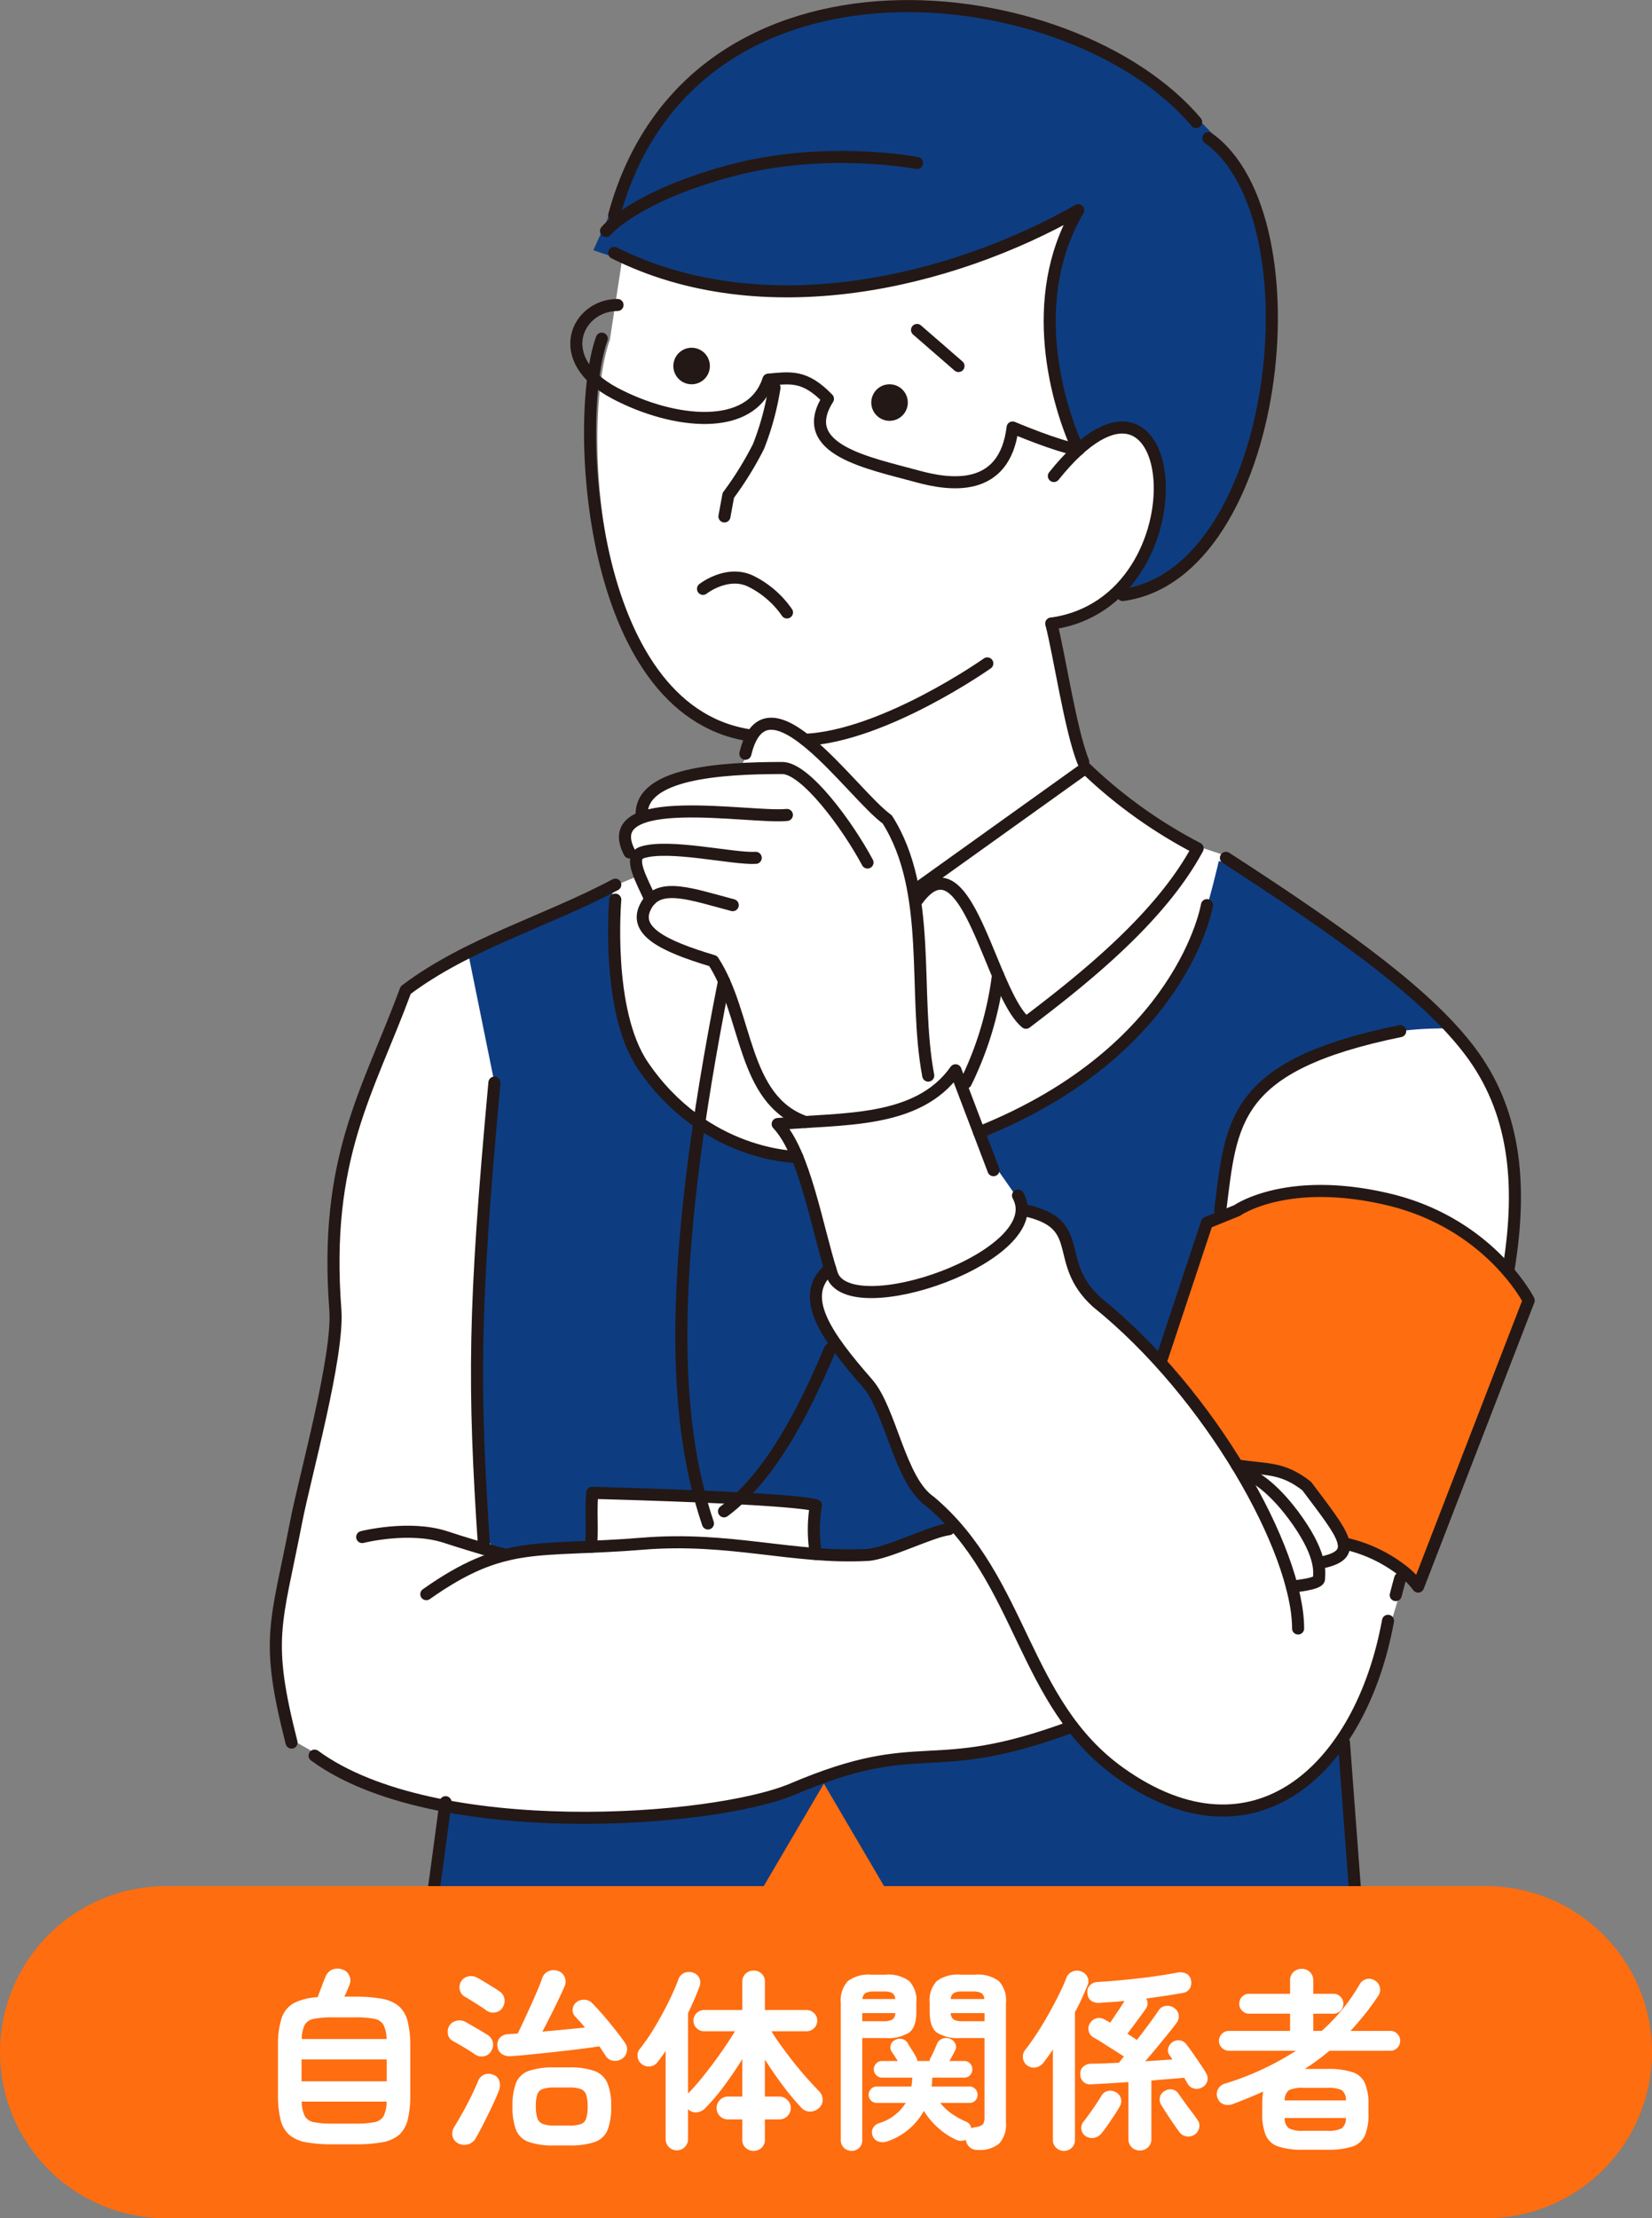
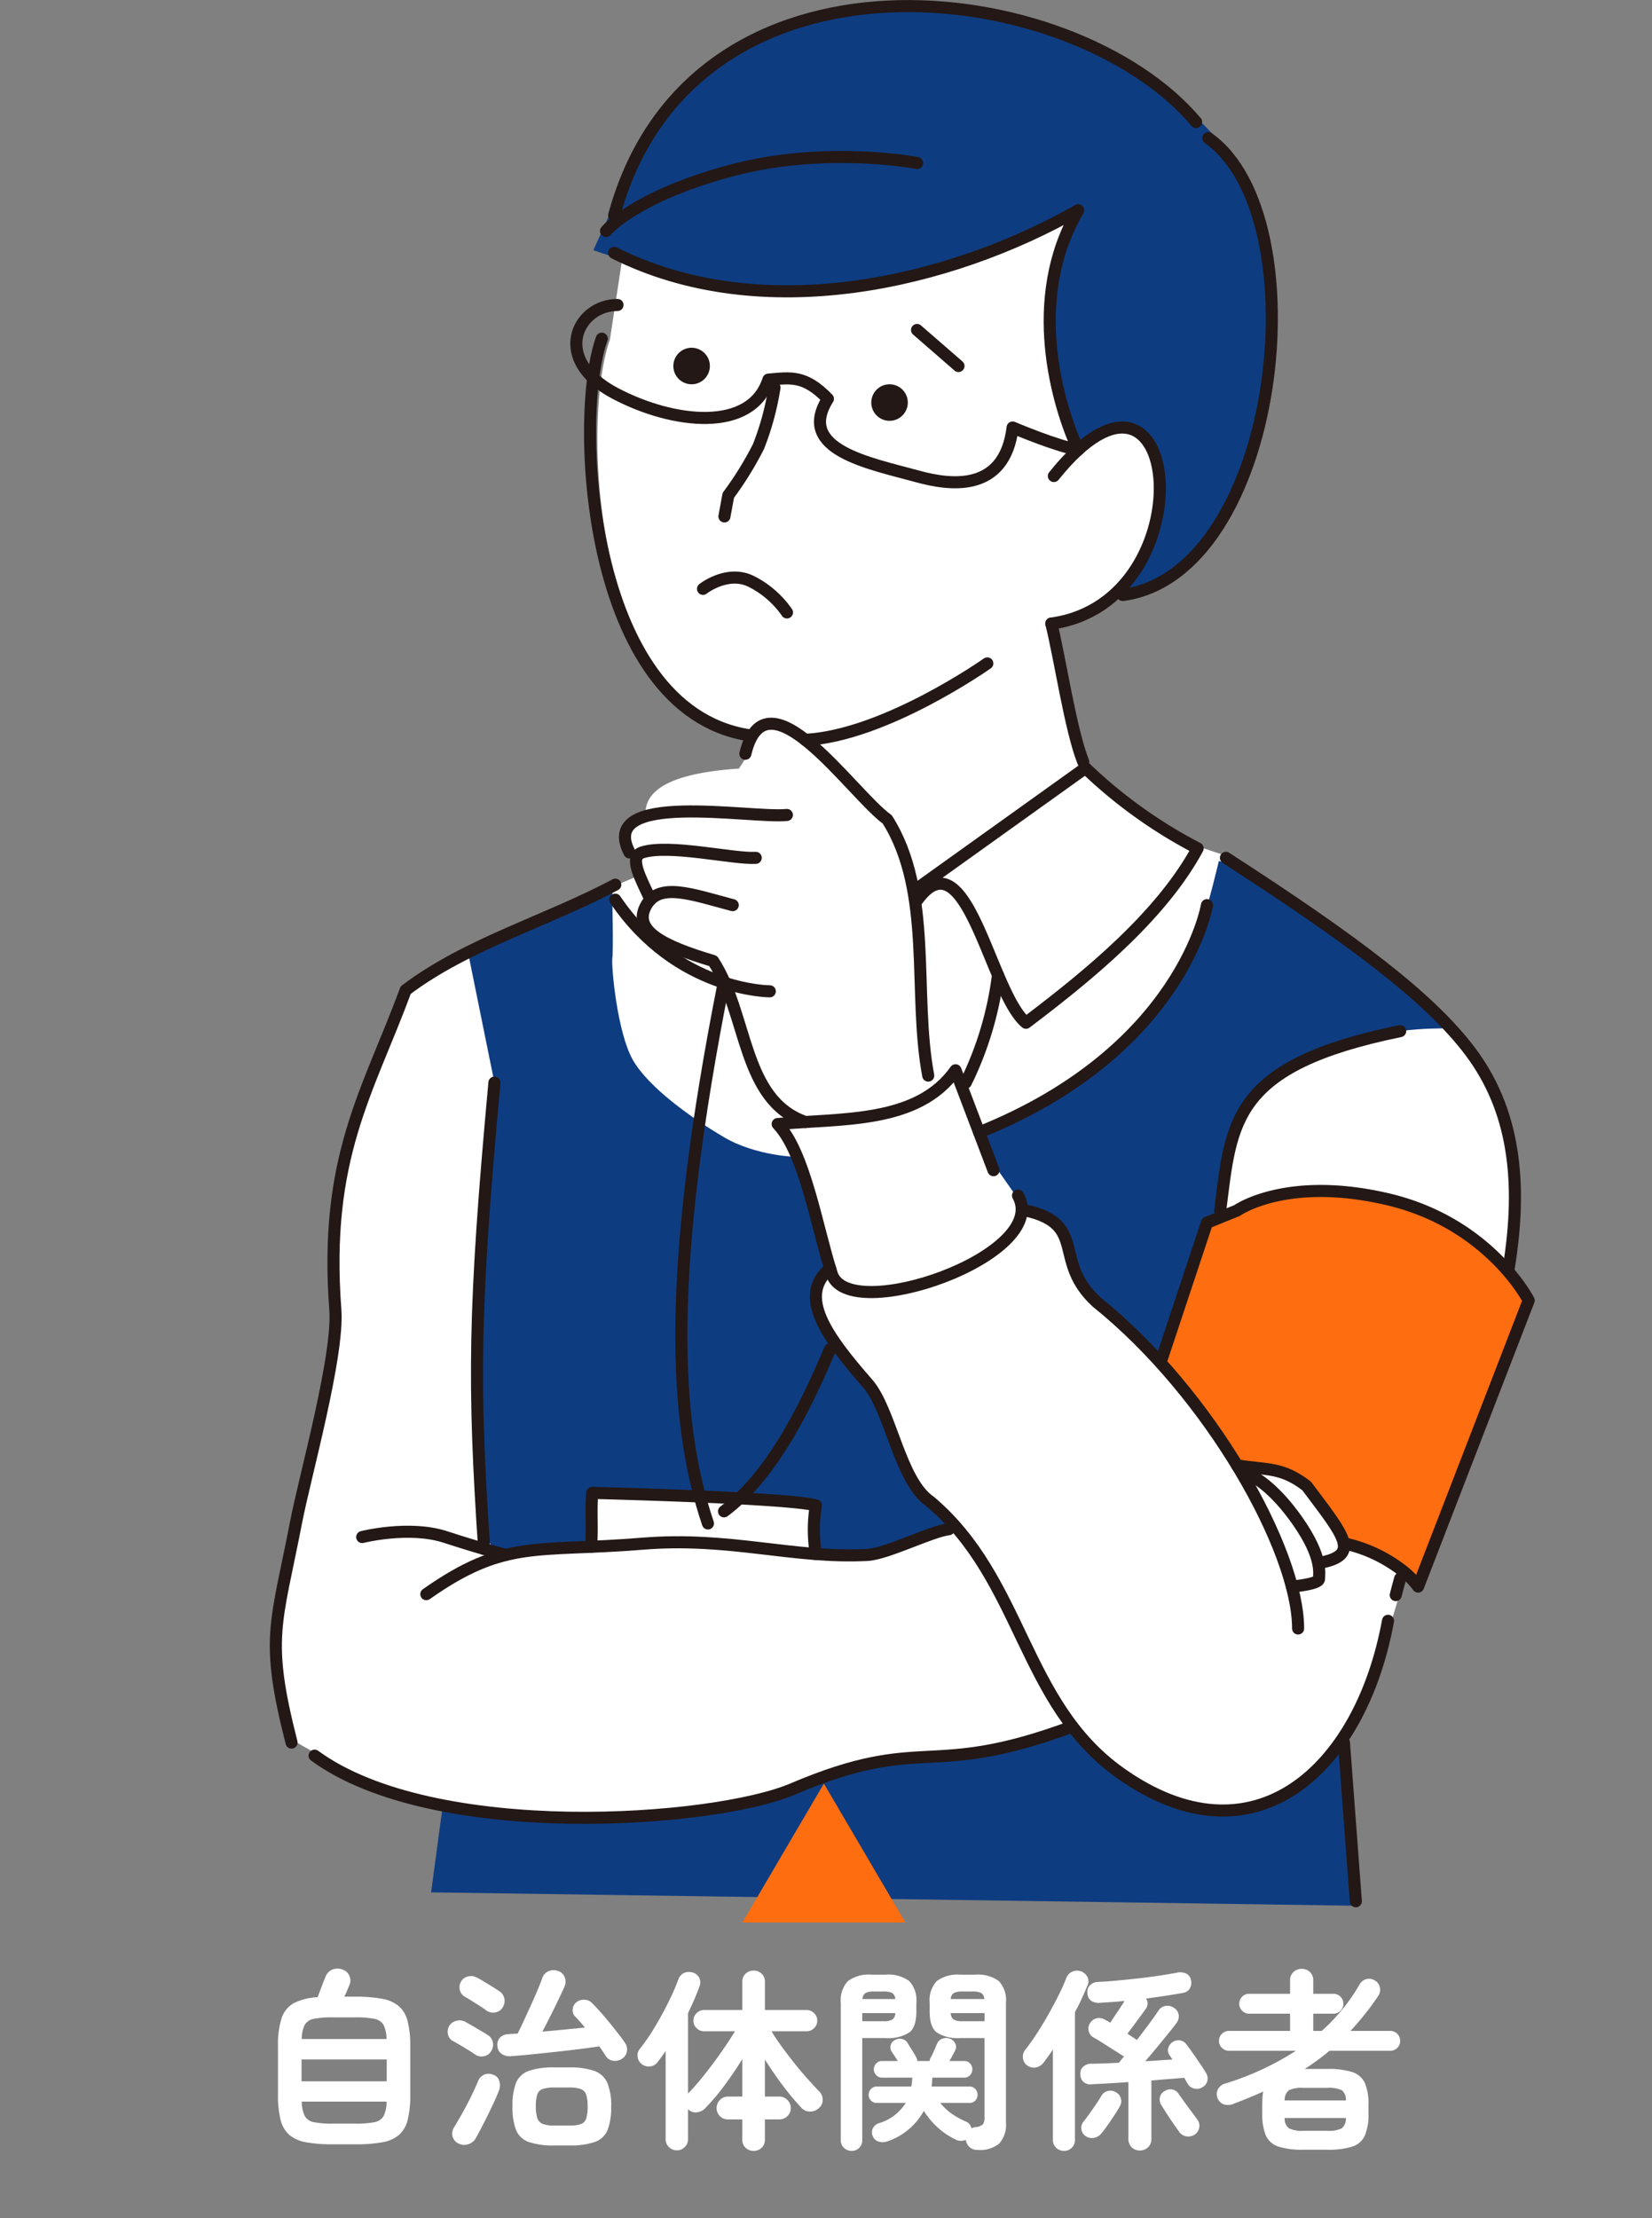
<svg xmlns="http://www.w3.org/2000/svg" width="273.699" height="367.342" viewBox="0 0 273.699 367.342">
  <rect x="0" y="0" width="273.699" height="367.342" fill="#808080" stroke="none" />
  <defs>
    <clipPath id="clip-path">
      <rect id="長方形_297" data-name="長方形 297" width="209.03" height="315.316" fill="none" />
    </clipPath>
  </defs>
  <g id="自治体関係者" transform="translate(-1004.301 -3096.208)">
    <g id="グループ_108" data-name="グループ 108" transform="translate(1040.924 3100.75)">
      <g id="グループ_113" data-name="グループ 113" transform="translate(8.347 -4.267)">
        <g id="グループ_110" data-name="グループ 110">
          <g id="グループ_109" data-name="グループ 109" clip-path="url(#clip-path)">
            <path id="パス_569" data-name="パス 569" d="M131.281,103.645c1.4,5.544,3.173,17.593,5.289,22.906l.368,1.011a80.009,80.009,0,0,0,18.586,13.312l4.688,1.567c21.162,13.671,33.754,23.135,40.47,32.058,10.138,13.47,9.059,31.356,1.674,54.963-3.376,10.793-9.792,18.312-14.01,35.066l-1.282,4.26a54.954,54.954,0,0,1-5.329,15.835l-1.971,4.331,1.969,26.278L29.014,313.018l1.908-14.191-5.47-.591c-6.268-1.622-11.888-3.941-16.228-7.122l-3.817-2.162c-4.423-17.337-2.556-19.432.763-36.574,1.445-7.464,7.067-27.455,6.488-35.111-1.908-25.234,5.41-36.021,11.66-52.927,10.266-7.743,23.37-11.4,34.721-17.458l3.966-1.651-1.616-3.687c-1.223-2.357-.858-3.932.506-4.966l1.517-1.244c-.151-5.2,7.284-6.985,15.472-7.543L80.6,125.2a12.266,12.266,0,0,1,.773-2.307l-.305-.781c-26.84-4.335-28.2-52.6-23.559-65.314L60.62,36.383C73.5-10.946,134.789-3.68,155.276,20.587l2.022,2.665c18.5,13.121,11.872,72.16-14.178,75.661Z" transform="translate(-1.437 -0.789)" fill="#fff" />
            <path id="パス_570" data-name="パス 570" d="M328.033,497.018l8.853,1.722,5.813,5.883,3.041,5.3-.632,1.92-3.459,1.331v3.906h-4.539s-2.939-9.591-4.085-12.456-4.993-7.6-4.993-7.6" transform="translate(-168.049 -254.618)" fill="#fff" />
            <path id="パス_571" data-name="パス 571" d="M271.592,376.189c2.444-4.6,5.618-11.364,6.818-17.635l3.352-20.471c5.288-11.647,8.044-11.444,17.238-15.358,7.6-3.237,15.512-3.237,19.046-3.237-6.716-8.923-16.587-13.822-37.749-27.493l-.687-.23s-1.571,6.749-2.716,9.93-5.6,14.5-12.977,20.993-17.939,11.705-19.339,12.468S239.4,337.8,239.4,337.8l6.423,9.192.312,1.89s6.716,2.168,7.5,4.283c1.084,2.936,1.593,7.844,5.742,11.665,3.626,3.34,7.082,6.378,9.643,9.037Z" transform="translate(-122.645 -149.469)" fill="#0e3c81" />
            <path id="パス_572" data-name="パス 572" d="M71.562,411.516l12.584-.838,15.074-1.145,11.069.148,12.4,1.624,8.778.519,2.588-.371,10.683-3.7,3.4-.2-4.647-4.883-3.245-2.472L134.643,385.7l-6.277-8.171-3.917-7.885,2.351-5.494-5.442-18.448s-6.773-.122-12.13-3.273-12.457-8.218-15.07-12.735-3.618-15.464-3.434-16.925,0-9.314,0-9.314v-2.11c-11.351,6.056-13.612,2.883-23.879,10.626l4.344,21.414L68.334,385.7l.972,22.058Z" transform="translate(-34.244 -154.378)" fill="#0e3c81" />
            <path id="パス_573" data-name="パス 573" d="M58.856,598.9c.382.382,18.716,2.54,25.9,1.906s18.016-1.822,18.016-1.822l8.889-2.047,10.556-4.4,7.379-1.272,8.4-.891,9.924-.763,8.651-2.672,3.937-1.251c.007.87,5.987,6.977,8.4,8.249s9.542,5.084,13.613,5.659,10.814-1.46,10.814-1.46l3.288-1.829,4.763-3.865,2.763-3.466,1.327-1.638,1.481,28.02L54.24,613.15l1.908-14.191Z" transform="translate(-27.787 -300.046)" fill="#0e3c81" />
            <path id="パス_574" data-name="パス 574" d="M109.357,507.52v8.715L121,515.153l11.069.148,9.351,1.31,4.809.61v-8.747Z" transform="translate(-56.023 -259.998)" fill="#fff" />
            <path id="パス_575" data-name="パス 575" d="M188.638,36.557S172.145,45.251,153.061,48.3s-43.7-5.98-43.7-5.98l5.281-11.664S123.8,10.94,138.333,6.053s34.782-4.52,42.82-1.779,20.853,8,24.339,12.656,4.371,4.036,4.371,4.036,11.48,10.161,11.514,24.858S220.182,79.563,212,88.934,197.07,99.087,197.07,99.087s4.945-6.507,6.136-13.95-2.551-13.446-4.343-13.446h-5.726l-3.753,3.649a97.185,97.185,0,0,1-4.531-16.819c-1.068-7.546,3.785-21.965,3.785-21.965" transform="translate(-56.023 -1.167)" fill="#0e3c81" />
            <path id="パス_576" data-name="パス 576" d="M347.183,407.856s-7.478-3.528-14.267-3.63-13.838.553-17.941,3.038-4.989,2.02-4.989,2.02l-5.4,16.268-2.041,7.2,6.817,8.373,4.486,6.538,2.624,2.017,8.615,1.673,4.555,5.724L332.2,461.1l1.464,1.531,5.576,1.895,2.918,2.207,2.807,2.808,11.507-29.76,6.814-17.622-9.23-10.233Z" transform="translate(-154.991 -207.077)" fill="#fe6d10" />
          </g>
        </g>
        <path id="パス_577" data-name="パス 577" d="M134.444,180.079c-26.84-4.334-28.9-52.941-24.261-65.654" transform="translate(-55.451 -58.619)" fill="none" stroke="#231815" stroke-linecap="round" stroke-linejoin="round" stroke-width="2" />
        <path id="パス_578" data-name="パス 578" d="M265.352,152.634c21.294-26.534,25.572,20.873-.424,24.436" transform="translate(-135.72 -74.079)" fill="none" stroke="#231815" stroke-linecap="round" stroke-linejoin="round" stroke-width="2" />
        <path id="パス_579" data-name="パス 579" d="M160.52,201.328a15.8,15.8,0,0,0-6-5.175c-3.914-1.873-7.905,1.268-7.905,1.268" transform="translate(-75.109 -100.182)" fill="none" stroke="#231815" stroke-linecap="round" stroke-linejoin="round" stroke-width="2" />
        <path id="パス_580" data-name="パス 580" d="M209.747,133.632A3.024,3.024,0,1,1,207.495,130a3.024,3.024,0,0,1,2.253,3.634" transform="translate(-104.395 -66.555)" fill="#231815" />
        <path id="パス_581" data-name="パス 581" d="M142.505,121.231a3.024,3.024,0,1,1-2.253-3.634,3.024,3.024,0,0,1,2.253,3.634" transform="translate(-69.947 -60.202)" fill="#231815" />
        <path id="パス_582" data-name="パス 582" d="M153.887,152.374l.643-3.494a55.709,55.709,0,0,0,5-8.083,45.85,45.85,0,0,0,2.649-9.76" transform="translate(-78.835 -67.129)" fill="none" stroke="#231815" stroke-linecap="round" stroke-linejoin="round" stroke-width="2" />
-         <path id="パス_583" data-name="パス 583" d="M163.185,275.864c-3.389-6.326-10.306-15.65-14.123-15.65-10.511,0-23.491.918-23.292,7.774" transform="translate(-64.43 -133.306)" fill="none" stroke="#231815" stroke-linecap="round" stroke-linejoin="round" stroke-width="2" />
        <path id="パス_584" data-name="パス 584" d="M146.922,275.544c-5.95.628-31.476-4.191-26.079,6.21" transform="translate(-61.525 -140.862)" fill="none" stroke="#231815" stroke-linecap="round" stroke-linejoin="round" stroke-width="2" />
        <path id="パス_585" data-name="パス 585" d="M143.681,289.314c-3.684.228-14.389-2.34-18.824-.893-2.347.765-.06,4.559,1.384,7.816" transform="translate(-63.445 -147.528)" fill="none" stroke="#231815" stroke-linecap="round" stroke-linejoin="round" stroke-width="2" />
        <path id="パス_586" data-name="パス 586" d="M141.044,304.5c-6.771-1.777-12.119-3.835-14.313,0-2.386,4.17,2.6,6.718,11.069,9.247,5.8,8.907,4.747,22.985,15.268,26.666" transform="translate(-64.617 -154.881)" fill="none" stroke="#231815" stroke-linecap="round" stroke-linejoin="round" stroke-width="2" />
        <path id="パス_587" data-name="パス 587" d="M191.3,303.447c-2.584-13.717.826-30.411-6.79-42.422-5.871-4.239-20.049-25.28-23.507-10.876" transform="translate(-82.483 -125.601)" fill="none" stroke="#231815" stroke-linecap="round" stroke-linejoin="round" stroke-width="2" />
        <path id="パス_588" data-name="パス 588" d="M187.308,430.128c-5.487,4.576-.519,11.344,6.2,19.029,3.881,4.439,5.316,16.142,10.389,19.586,15.376,12.993,15.228,33.371,31.449,44.923,22.2,15.809,39.9-.562,44.4-25.183" transform="translate(-94.752 -220.351)" fill="none" stroke="#231815" stroke-linecap="round" stroke-linejoin="round" stroke-width="2" />
        <path id="パス_589" data-name="パス 589" d="M382.669,535.407q-.377,1.333-.734,2.75" transform="translate(-195.662 -274.285)" fill="none" stroke="#231815" stroke-linecap="round" stroke-linejoin="round" stroke-width="2" />
        <path id="パス_590" data-name="パス 590" d="M324.249,290.719c21.162,13.671,33.754,23.135,40.47,32.058,7.215,9.585,8.749,21.406,6.373,35.934" transform="translate(-166.11 -148.933)" fill="none" stroke="#231815" stroke-linecap="round" stroke-linejoin="round" stroke-width="2" />
        <path id="パス_591" data-name="パス 591" d="M256.323,410.467c10.3,2.353,4.271,8.362,11.722,15.17,18.893,15.178,33.363,41.188,33.363,54.048" transform="translate(-131.312 -210.279)" fill="none" stroke="#231815" stroke-linecap="round" stroke-linejoin="round" stroke-width="2" />
        <path id="パス_592" data-name="パス 592" d="M52.618,529.446c13.034-9.191,18.224-6.917,35.783-8.355,14.569-1.193,24.933,2.508,37.309,1.855,3.22-.17,10.6-3.932,13.463-4.251" transform="translate(-26.956 -265.724)" fill="none" stroke="#231815" stroke-linecap="round" stroke-linejoin="round" stroke-width="2" />
        <path id="パス_593" data-name="パス 593" d="M14.662,590.506c19.79,14.5,66.178,11.071,79.2,5.535,21.914-9.318,22.318-1.443,46.324-10.349" transform="translate(-7.511 -300.045)" fill="none" stroke="#231815" stroke-linecap="round" stroke-linejoin="round" stroke-width="2" />
        <path id="パス_594" data-name="パス 594" d="M328.033,497.018c5.036.786,7.44.244,11.531,3.413,6.212,8.293,9.107,11.437,2.086,12.741" transform="translate(-168.048 -254.618)" fill="none" stroke="#231815" stroke-linecap="round" stroke-linejoin="round" stroke-width="2" />
        <path id="パス_595" data-name="パス 595" d="M322.31,379.261c1.849-14.72,1.923-24,29.815-29.708" transform="translate(-165.117 -179.073)" fill="none" stroke="#231815" stroke-linecap="round" stroke-linejoin="round" stroke-width="2" />
        <path id="パス_596" data-name="パス 596" d="M219.5,282.015c8.118-10.98,12.058,15.5,17.959,20.383,10.187-7.7,22.391-17.623,28.439-28.873a80.039,80.039,0,0,1-18.586-13.311l-27.813,19.9" transform="translate(-112.447 -133.305)" fill="none" stroke="#231815" stroke-linecap="round" stroke-linejoin="round" stroke-width="2" />
        <path id="パス_597" data-name="パス 597" d="M264.928,211.174c1.405,5.544,3.173,17.593,5.289,22.906" transform="translate(-135.72 -108.183)" fill="none" stroke="#231815" stroke-linecap="round" stroke-linejoin="round" stroke-width="2" />
        <path id="パス_598" data-name="パス 598" d="M146.32,332.618c-9.435,47.556-8.481,72.577-2.662,89.791" transform="translate(-71.337 -170.397)" fill="none" stroke="#231815" stroke-linecap="round" stroke-linejoin="round" stroke-width="2" />
        <path id="パス_599" data-name="パス 599" d="M171.319,457.558c-2.94,6.865-8.787,20.359-17.573,26.85" transform="translate(-78.763 -234.403)" fill="none" stroke="#231815" stroke-linecap="round" stroke-linejoin="round" stroke-width="2" />
        <path id="パス_600" data-name="パス 600" d="M241.216,330.526a56.224,56.224,0,0,1-5.336,17.81" transform="translate(-120.839 -169.326)" fill="none" stroke="#231815" stroke-linecap="round" stroke-linejoin="round" stroke-width="2" />
        <path id="パス_601" data-name="パス 601" d="M108.588,515.273c.248-3.588-.064-5.339.184-8.927,0,0,32.253.78,37.061,2.061a24.057,24.057,0,0,0,0,8.065" transform="translate(-55.628 -259.397)" fill="none" stroke="#231815" stroke-linecap="round" stroke-linejoin="round" stroke-width="2" />
        <path id="パス_602" data-name="パス 602" d="M57.736,299.831c-11.351,6.056-24.455,9.714-34.721,17.457-6.25,16.906-13.569,27.693-11.66,52.927.579,7.655-5.043,27.647-6.488,35.111C1.547,422.468-.32,424.563,4.1,441.9" transform="translate(-0.768 -153.601)" fill="none" stroke="#231815" stroke-linecap="round" stroke-linejoin="round" stroke-width="2" />
        <path id="パス_603" data-name="パス 603" d="M72.722,367.043c-3.458,37.6-3.523,49.906-1.7,77.227" transform="translate(-35.776 -188.033)" fill="none" stroke="#231815" stroke-linecap="round" stroke-linejoin="round" stroke-width="2" />
        <path id="パス_604" data-name="パス 604" d="M110.4,103c-6.69,0-11.073,9.02-.375,14.649,9.632,5.068,22.556,6.511,25.375-2.29,3.65-.3,5.98-.827,9.86,3.181-5.343,8.425,6.85,10.656,14.849,12.85,5.191,1.424,14.414,2.863,15.75-8.1,0,0,7.45,3.16,10.86,3.677" transform="translate(-53.062 -52.769)" fill="none" stroke="#231815" stroke-linecap="round" stroke-linejoin="round" stroke-width="2" />
        <path id="パス_605" data-name="パス 605" d="M116.423,77.886c24.536,12.3,55.593,5.044,76.881-7.061-8.65,14.695-3.411,32.252,0,39.659" transform="translate(-59.643 -36.283)" fill="none" stroke="#231815" stroke-linecap="round" stroke-linejoin="round" stroke-width="2" />
        <path id="パス_606" data-name="パス 606" d="M303.381,46.338C321.884,59.459,315.253,118.5,289.2,122" transform="translate(-148.156 -23.739)" fill="none" stroke="#231815" stroke-linecap="round" stroke-linejoin="round" stroke-width="2" />
        <path id="パス_607" data-name="パス 607" d="M212.845,20.7C192.358-3.565,129.3-11.171,116.423,36.158" transform="translate(-59.643 -0.768)" fill="none" stroke="#231815" stroke-linecap="round" stroke-linejoin="round" stroke-width="2" />
        <path id="パス_608" data-name="パス 608" d="M207.729,379.4l-6.289-16.546c-6.288,8.9-18.868,7.911-29.467,8.9,4.517,4.786,6.436,16.91,8.967,24.823,2.756,8.618,36.368-3.064,30.852-12.977" transform="translate(-88.1 -185.888)" fill="none" stroke="#231815" stroke-linecap="round" stroke-linejoin="round" stroke-width="2" />
        <path id="パス_609" data-name="パス 609" d="M278.154,306.781s-3.988,24.114-37.748,37.63" transform="translate(-123.158 -157.161)" fill="none" stroke="#231815" stroke-linecap="round" stroke-linejoin="round" stroke-width="2" />
        <path id="パス_610" data-name="パス 610" d="M30.836,520.417s7.774-1.975,13.81,0,9.994,2.962,9.994,2.962" transform="translate(-15.797 -266.156)" fill="none" stroke="#231815" stroke-linecap="round" stroke-linejoin="round" stroke-width="2" />
        <path id="パス_611" data-name="パス 611" d="M333.5,500.875s3.336,1.535,7.444,7.444,3.469,8.565,3.469,9.465-4.5,1.271-4.5,1.271" transform="translate(-170.85 -256.594)" fill="none" stroke="#231815" stroke-linecap="round" stroke-linejoin="round" stroke-width="2" />
-         <path id="パス_612" data-name="パス 612" d="M116.61,304.915s-1.6,18.354,4.55,27.437c10.273,15.18,25.6,15.18,25.6,15.18" transform="translate(-59.643 -156.206)" fill="none" stroke="#231815" stroke-linecap="round" stroke-linejoin="round" stroke-width="2" />
-         <line id="線_76" data-name="線 76" y1="14.191" x2="1.908" transform="translate(26.941 298.173)" fill="none" stroke="#231815" stroke-linecap="round" stroke-linejoin="round" stroke-width="2" />
+         <path id="パス_612" data-name="パス 612" d="M116.61,304.915c10.273,15.18,25.6,15.18,25.6,15.18" transform="translate(-59.643 -156.206)" fill="none" stroke="#231815" stroke-linecap="round" stroke-linejoin="round" stroke-width="2" />
        <line id="線_77" data-name="線 77" x2="1.969" y2="26.278" transform="translate(177.691 288.299)" fill="none" stroke="#231815" stroke-linecap="round" stroke-linejoin="round" stroke-width="2" />
        <path id="パス_613" data-name="パス 613" d="M211.511,224.7s-16.985,11.992-30.154,12.652" transform="translate(-92.907 -115.113)" fill="none" stroke="#231815" stroke-linecap="round" stroke-linejoin="round" stroke-width="2" />
        <path id="パス_614" data-name="パス 614" d="M113.662,64.994s4.61-5.621,20.42-9.924,31.107-1.336,31.107-1.336" transform="translate(-58.228 -27.017)" fill="none" stroke="#231815" stroke-linecap="round" stroke-linejoin="round" stroke-width="2" />
        <line id="線_78" data-name="線 78" x2="6.87" y2="5.966" transform="translate(106.961 54.371)" fill="none" stroke="#231815" stroke-linecap="round" stroke-linejoin="round" stroke-width="2" />
        <path id="パス_615" data-name="パス 615" d="M302.544,431.5l7.442-22.413,4.989-2.02s8.189-5.818,25.007-1.857,23.307,16.747,23.307,16.747l-18.321,47.382a13.677,13.677,0,0,0-2.807-2.808,24,24,0,0,0-9.48-4.35" transform="translate(-154.991 -206.877)" fill="none" stroke="#231815" stroke-linecap="round" stroke-linejoin="round" stroke-width="2" />
      </g>
    </g>
    <g id="グループ_114" data-name="グループ 114" transform="translate(-5303.699 1191.263)">
-       <path id="パス_1421" data-name="パス 1421" d="M27.5,0H246.2a27.5,27.5,0,0,1,0,55H27.5a27.5,27.5,0,0,1,0-55Z" transform="translate(6308 2217.287)" fill="#fe6d10" />
      <path id="パス_1422" data-name="パス 1422" d="M-81.824,1.76a24.37,24.37,0,0,1-4.448-.336A5.886,5.886,0,0,1-89.056.208a4.827,4.827,0,0,1-1.456-2.5,16.446,16.446,0,0,1-.432-4.144v-8.032a14.55,14.55,0,0,1,.592-4.64,4.4,4.4,0,0,1,2.016-2.5,9.656,9.656,0,0,1,3.952-.992q.288-.736.672-1.76t.608-1.536a2.139,2.139,0,0,1,1.056-1.232,2.317,2.317,0,0,1,1.728-.08,1.835,1.835,0,0,1,1.184,1.024A1.84,1.84,0,0,1-79.1-24.64q-.16.384-.384.928t-.48,1.024h1.824a23.547,23.547,0,0,1,4.464.352A5.9,5.9,0,0,1-70.9-21.1a4.882,4.882,0,0,1,1.44,2.5,16.447,16.447,0,0,1,.432,4.144v8.032a16.446,16.446,0,0,1-.432,4.144A4.882,4.882,0,0,1-70.9.208,5.791,5.791,0,0,1-73.68,1.424a24.642,24.642,0,0,1-4.464.336ZM-87.04-8.672h14.112v-3.616H-87.04Zm5.216,7.008h3.68a15.726,15.726,0,0,0,3.168-.24A2.2,2.2,0,0,0-73.44-2.928a5.159,5.159,0,0,0,.48-2.384H-87.008a5.575,5.575,0,0,0,.5,2.384A2.159,2.159,0,0,0-84.976-1.9,15.765,15.765,0,0,0-81.824-1.664ZM-87.008-15.68H-72.96a5.37,5.37,0,0,0-.5-2.336,2.174,2.174,0,0,0-1.536-1.008,15.764,15.764,0,0,0-3.152-.24h-3.68a15.765,15.765,0,0,0-3.152.24,2.174,2.174,0,0,0-1.536,1.008A5.37,5.37,0,0,0-87.008-15.68ZM-45.12,1.952a12.506,12.506,0,0,1-4.272-.576A3.535,3.535,0,0,1-51.5-.608a10.35,10.35,0,0,1-.592-3.9,10.329,10.329,0,0,1,.592-3.92A3.541,3.541,0,0,1-49.392-10.4a12.506,12.506,0,0,1,4.272-.576h2.4a12.147,12.147,0,0,1,4.176.576,3.719,3.719,0,0,1,2.16,1.968,9.629,9.629,0,0,1,.64,3.92,10.35,10.35,0,0,1-.592,3.9,3.535,3.535,0,0,1-2.112,1.984,12.506,12.506,0,0,1-4.272.576Zm11.136-14.336a2.086,2.086,0,0,1-1.44.3,1.705,1.705,0,0,1-1.216-.784q-.224-.352-.5-.768t-.56-.832q-1.44.224-3.36.464t-4,.464q-2.08.224-3.984.416t-3.312.288a2.31,2.31,0,0,1-1.536-.384,1.661,1.661,0,0,1-.7-1.312,1.72,1.72,0,0,1,.448-1.392,1.974,1.974,0,0,1,1.408-.56q.352-.032.72-.048t.784-.048q.448-.9,1.024-2.144t1.184-2.576q.608-1.328,1.1-2.512t.752-1.92a1.892,1.892,0,0,1,1.04-1.168,2.083,2.083,0,0,1,1.584-.048,1.728,1.728,0,0,1,1.12,1.072,1.965,1.965,0,0,1-.064,1.552q-.384.864-1.008,2.176t-1.328,2.7q-.7,1.392-1.312,2.544,1.824-.16,3.648-.336t3.392-.336q-.416-.544-.848-1.008t-.784-.848a1.479,1.479,0,0,1-.384-1.232,1.664,1.664,0,0,1,.608-1.1,1.892,1.892,0,0,1,1.328-.416,1.811,1.811,0,0,1,1.3.576q.608.608,1.376,1.472t1.536,1.808q.768.944,1.44,1.808t1.088,1.5a1.768,1.768,0,0,1,.288,1.424A1.77,1.77,0,0,1-33.984-12.384ZM-45.12-1.344h2.4a5.945,5.945,0,0,0,1.936-.24,1.439,1.439,0,0,0,.9-.928,6.39,6.39,0,0,0,.24-2,6.1,6.1,0,0,0-.24-1.952,1.488,1.488,0,0,0-.9-.928,5.6,5.6,0,0,0-1.936-.256h-2.4a6.1,6.1,0,0,0-1.952.24,1.438,1.438,0,0,0-.912.912,6.1,6.1,0,0,0-.24,1.952,6.282,6.282,0,0,0,.24,1.952,1.537,1.537,0,0,0,.912.976A5.43,5.43,0,0,0-45.12-1.344ZM-61.088,1.6A1.729,1.729,0,0,1-62.016.448a1.891,1.891,0,0,1,.224-1.472q.608-.992,1.392-2.384t1.488-2.832q.7-1.44,1.12-2.464a1.866,1.866,0,0,1,.976-1.056,1.881,1.881,0,0,1,1.52,0,1.492,1.492,0,0,1,1.008.992A2.443,2.443,0,0,1-54.3-7.232q-.288.768-.784,1.856T-56.16-3.12q-.576,1.168-1.12,2.208T-58.208.8a2.112,2.112,0,0,1-1.248.96A2.085,2.085,0,0,1-61.088,1.6Zm4.7-21.984q-.416-.32-1.12-.768t-1.392-.88q-.688-.432-1.1-.656a1.717,1.717,0,0,1-.816-1.1,1.828,1.828,0,0,1,.176-1.36,1.719,1.719,0,0,1,1.152-.88,1.988,1.988,0,0,1,1.5.176q.448.224,1.184.672t1.44.88q.7.432,1.056.688A1.847,1.847,0,0,1-53.44-22.4a2.018,2.018,0,0,1-.288,1.5,1.725,1.725,0,0,1-1.216.816A1.845,1.845,0,0,1-56.384-20.384Zm-1.856,7.3q-.448-.32-1.168-.768t-1.408-.848q-.688-.4-1.1-.624a1.586,1.586,0,0,1-.848-1.056,1.989,1.989,0,0,1,.144-1.376,1.826,1.826,0,0,1,1.152-.912,1.978,1.978,0,0,1,1.5.112q.416.224,1.136.64t1.456.848q.736.432,1.12.688a1.853,1.853,0,0,1,.9,1.184,1.907,1.907,0,0,1-.256,1.5,1.654,1.654,0,0,1-1.184.864A1.871,1.871,0,0,1-58.24-13.088ZM-12.128,2.848a1.886,1.886,0,0,1-1.344-.512A1.76,1.76,0,0,1-14.016.992v-3.36h-2.368a1.826,1.826,0,0,1-1.344-.544,1.826,1.826,0,0,1-.544-1.344,1.841,1.841,0,0,1,.544-1.328,1.8,1.8,0,0,1,1.344-.56h2.368v-6.208q-1.376,2.24-3.024,4.448a34.178,34.178,0,0,1-3.152,3.712,2.218,2.218,0,0,1-1.392.656,1.7,1.7,0,0,1-1.424-.528V.9a1.788,1.788,0,0,1-.544,1.312,1.788,1.788,0,0,1-1.312.544,1.788,1.788,0,0,1-1.312-.544A1.788,1.788,0,0,1-26.72.9V-13.7q-.32.48-.656.944t-.688.912a1.723,1.723,0,0,1-1.232.7,1.841,1.841,0,0,1-1.424-.416,1.759,1.759,0,0,1-.64-1.168,1.643,1.643,0,0,1,.32-1.264,31.16,31.16,0,0,0,2.48-3.584q1.232-2.048,2.272-4.144a39.862,39.862,0,0,0,1.68-3.824,1.8,1.8,0,0,1,1.008-1.1,2.069,2.069,0,0,1,1.456-.016,1.724,1.724,0,0,1,1.008.88,1.776,1.776,0,0,1,.016,1.424q-.384,1.056-.864,2.16t-1.024,2.224V-6.656q.928-.928,1.984-2.208T-18.88-11.6q1.088-1.456,2.032-2.848t1.616-2.512h-5.12a1.714,1.714,0,0,1-1.232-.512,1.673,1.673,0,0,1-.528-1.248,1.673,1.673,0,0,1,.528-1.248,1.714,1.714,0,0,1,1.232-.512h6.336v-4.672a1.76,1.76,0,0,1,.544-1.344,1.886,1.886,0,0,1,1.344-.512,1.846,1.846,0,0,1,1.312.512,1.76,1.76,0,0,1,.544,1.344v4.672h6.88a1.752,1.752,0,0,1,1.264.512A1.672,1.672,0,0,1-1.6-18.72a1.673,1.673,0,0,1-.528,1.248,1.752,1.752,0,0,1-1.264.512H-9.184q.672,1.12,1.648,2.464t2.064,2.72Q-4.384-10.4-3.28-9.168t2,2.16A1.942,1.942,0,0,1-.7-5.664a1.782,1.782,0,0,1-.608,1.408,2.1,2.1,0,0,1-1.456.592,1.832,1.832,0,0,1-1.424-.592A40.56,40.56,0,0,1-7.3-7.968q-1.632-2.176-2.976-4.32v6.144h2.4a1.815,1.815,0,0,1,1.328.56,1.815,1.815,0,0,1,.56,1.328,1.8,1.8,0,0,1-.56,1.344,1.841,1.841,0,0,1-1.328.544h-2.4V.992a1.76,1.76,0,0,1-.544,1.344A1.846,1.846,0,0,1-12.128,2.848Zm37.12-.16a1.912,1.912,0,0,1-1.36-.464,2.079,2.079,0,0,1-.624-1.2,1.975,1.975,0,0,1-1.7-.064,12.078,12.078,0,0,1-3.056-2.08,12.948,12.948,0,0,1-2.192-2.656A10.853,10.853,0,0,1,10.08,1.248a2.293,2.293,0,0,1-1.5.064A1.533,1.533,0,0,1,7.584.384,1.564,1.564,0,0,1,7.616-.9a1.7,1.7,0,0,1,.992-.832,7.862,7.862,0,0,0,4.448-3.36H8.288a1.314,1.314,0,0,1-.992-.4,1.318,1.318,0,0,1-.384-.944,1.373,1.373,0,0,1,.384-.96,1.289,1.289,0,0,1,.992-.416h5.7q.064-.352.1-.72t.064-.752H9.152A1.289,1.289,0,0,1,8.16-9.7a1.373,1.373,0,0,1-.384-.96,1.373,1.373,0,0,1,.384-.96,1.289,1.289,0,0,1,.992-.416h2.592q-.256-.416-.512-.8L10.72-13.6a1.3,1.3,0,0,1-.16-1.024,1.325,1.325,0,0,1,.736-.9,1.592,1.592,0,0,1,1.136-.16,1.367,1.367,0,0,1,.944.672q.352.608.72,1.168t.72,1.232a1.311,1.311,0,0,1,.16.576h2.048a.952.952,0,0,1,.128-.48,12.616,12.616,0,0,0,.56-1.136q.3-.688.528-1.232a1.545,1.545,0,0,1,.928-.864,1.681,1.681,0,0,1,1.248.032,1.52,1.52,0,0,1,.848.8,1.189,1.189,0,0,1-.016,1.12q-.416.864-.96,1.76H22.72a1.277,1.277,0,0,1,1.008.416,1.406,1.406,0,0,1,.368.96,1.406,1.406,0,0,1-.368.96,1.277,1.277,0,0,1-1.008.416H17.472q-.032.384-.048.752a5.31,5.31,0,0,1-.08.72h6.24a1.277,1.277,0,0,1,1.008.416,1.406,1.406,0,0,1,.368.96,1.348,1.348,0,0,1-.368.944,1.3,1.3,0,0,1-1.008.4h-4.8a9.425,9.425,0,0,0,1.792,1.712,12.918,12.918,0,0,0,2.5,1.392A1.458,1.458,0,0,1,23.936-.9a2.787,2.787,0,0,1,.7-.192,2.008,2.008,0,0,0,1.232-.48,2.086,2.086,0,0,0,.24-1.184V-15.84H22.144a6.557,6.557,0,0,1-3.936-.912q-1.184-.912-1.184-3.472v-1.44a4.662,4.662,0,0,1,1.184-3.616,5.874,5.874,0,0,1,3.936-1.056h2.4A5.874,5.874,0,0,1,28.48-25.28a4.662,4.662,0,0,1,1.184,3.616V-1.856a4.676,4.676,0,0,1-1.1,3.472A4.991,4.991,0,0,1,24.992,2.688Zm-20.9.16a1.782,1.782,0,0,1-1.264-.5,1.7,1.7,0,0,1-.528-1.3v-22.72A4.662,4.662,0,0,1,3.488-25.28a5.815,5.815,0,0,1,3.9-1.056H9.7a5.874,5.874,0,0,1,3.936,1.056,4.662,4.662,0,0,1,1.184,3.616v1.44q0,2.56-1.184,3.472A6.557,6.557,0,0,1,9.7-15.84H5.856v16.9A1.724,1.724,0,0,1,4.1,2.848ZM22.5-18.624h3.616v-1.344h-5.6a1.3,1.3,0,0,0,.5,1.072A2.958,2.958,0,0,0,22.5-18.624Zm-16.64,0H9.344a2.958,2.958,0,0,0,1.488-.272,1.3,1.3,0,0,0,.5-1.072H5.856ZM20.512-22.3H26.08a1.241,1.241,0,0,0-.528-1.008,3.2,3.2,0,0,0-1.456-.24H22.5a3.2,3.2,0,0,0-1.456.24A1.241,1.241,0,0,0,20.512-22.3Zm-14.624,0h5.44a1.241,1.241,0,0,0-.528-1.008,3.2,3.2,0,0,0-1.456-.24H7.872a3.2,3.2,0,0,0-1.456.24A1.241,1.241,0,0,0,5.888-22.3ZM51.84,2.784A1.855,1.855,0,0,1,50.5,2.256,1.852,1.852,0,0,1,49.952.864V-8.544q-3.712.256-6.048.352a1.609,1.609,0,0,1-1.92-1.664,1.492,1.492,0,0,1,.48-1.232,1.922,1.922,0,0,1,1.248-.5q.96,0,2.16-.048t2.512-.112q.192-.256.4-.512t.432-.512q-.768-.512-1.76-1.136t-1.872-1.184q-.88-.56-1.424-.848a1.618,1.618,0,0,1-.784-1.04,1.594,1.594,0,0,1,.208-1.3,1.739,1.739,0,0,1,1.1-.832,1.827,1.827,0,0,1,1.36.224q.192.1.416.224t.48.288q.544-.832,1.248-1.872t1.12-1.744q-1.088.128-2.128.192t-1.936.128a2.231,2.231,0,0,1-1.44-.32,1.568,1.568,0,0,1-.64-1.28,1.5,1.5,0,0,1,.416-1.3,1.9,1.9,0,0,1,1.344-.56q1.376-.064,3.12-.224t3.6-.368q1.856-.208,3.52-.464t2.848-.48a2.361,2.361,0,0,1,1.52.16,1.471,1.471,0,0,1,.784,1.056,1.96,1.96,0,0,1-.176,1.392,1.624,1.624,0,0,1-1.2.752q-1.216.224-2.784.464t-3.264.464a1.53,1.53,0,0,1-.1,1.76q-.32.448-.848,1.168t-1.1,1.488l-1.056,1.408L50.64-16q.4.256.72.48,1.088-1.408,2.08-2.752t1.536-2.176a1.641,1.641,0,0,1,1.232-.72,1.861,1.861,0,0,1,1.392.4,1.6,1.6,0,0,1,.688,1.136,1.778,1.778,0,0,1-.368,1.3q-.544.736-1.44,1.84t-1.872,2.288Q53.632-13.024,52.736-12q1.216-.064,2.368-.144t2.144-.144l-.256-.384q-.128-.192-.224-.32a1.329,1.329,0,0,1-.224-1.152,1.773,1.773,0,0,1,.672-.992,1.728,1.728,0,0,1,1.2-.32,1.59,1.59,0,0,1,1.1.608q.48.608,1.1,1.5t1.232,1.792q.608.9.96,1.5a1.7,1.7,0,0,1,.224,1.312,1.628,1.628,0,0,1-.832,1.056,1.685,1.685,0,0,1-1.344.208,1.635,1.635,0,0,1-1.088-.784q-.128-.224-.272-.48t-.3-.512q-1.12.1-2.528.208T53.76-8.8V.864a1.824,1.824,0,0,1-.56,1.392A1.91,1.91,0,0,1,51.84,2.784Zm-12.576.064a1.807,1.807,0,0,1-1.28-.512,1.722,1.722,0,0,1-.544-1.312V-13.952q-.384.608-.784,1.152t-.784,1.056a2.076,2.076,0,0,1-1.232.768,1.827,1.827,0,0,1-1.456-.32,1.711,1.711,0,0,1-.7-1.216,1.75,1.75,0,0,1,.352-1.344q.96-1.216,1.968-2.768t1.952-3.232q.944-1.68,1.712-3.232t1.216-2.736a1.737,1.737,0,0,1,1.008-1.024,1.934,1.934,0,0,1,1.424-.032,1.887,1.887,0,0,1,1.056.944,1.593,1.593,0,0,1,0,1.392q-.416.992-.928,2.128t-1.152,2.288V1.024a1.748,1.748,0,0,1-.528,1.312A1.791,1.791,0,0,1,39.264,2.848ZM42.88.416a1.6,1.6,0,0,1-.72-1.168A1.6,1.6,0,0,1,42.5-1.984q.416-.512.992-1.312t1.12-1.616q.544-.816.864-1.36a1.646,1.646,0,0,1,1.056-.8,1.783,1.783,0,0,1,1.312.192,1.6,1.6,0,0,1,.848.992,1.625,1.625,0,0,1-.144,1.312q-.32.608-.88,1.456T46.528-1.44Q45.952-.608,45.5-.064a2.127,2.127,0,0,1-1.232.752A1.869,1.869,0,0,1,42.88.416ZM60.96.128a1.874,1.874,0,0,1-1.344.32,1.8,1.8,0,0,1-1.216-.7q-.384-.544-.976-1.392T56.256-3.392q-.576-.9-.928-1.472a1.687,1.687,0,0,1-.128-1.28,1.54,1.54,0,0,1,.832-.96,1.711,1.711,0,0,1,1.248-.208,1.62,1.62,0,0,1,.992.72q.384.544.992,1.392T60.48-3.552q.608.8.928,1.28a1.562,1.562,0,0,1,.272,1.28A1.772,1.772,0,0,1,60.96.128ZM78.944,2.656a12.837,12.837,0,0,1-4.16-.528A3.41,3.41,0,0,1,72.72.288a9.081,9.081,0,0,1-.592-3.648V-4.736q0-.64.032-1.2a7.49,7.49,0,0,1,.128-1.04q-2.336,1.056-4.9,2.016a2.353,2.353,0,0,1-1.648.1A1.731,1.731,0,0,1,64.7-5.952a1.746,1.746,0,0,1,.1-1.424,1.9,1.9,0,0,1,1.248-.944A47.149,47.149,0,0,0,77.7-13.728H66.624a1.624,1.624,0,0,1-1.168-.48,1.546,1.546,0,0,1-.5-1.152,1.582,1.582,0,0,1,.5-1.184,1.624,1.624,0,0,1,1.168-.48H76.736v-2.848H69.952a1.571,1.571,0,0,1-1.152-.48,1.571,1.571,0,0,1-.48-1.152,1.609,1.609,0,0,1,.48-1.184,1.571,1.571,0,0,1,1.152-.48h6.784v-2.208a1.824,1.824,0,0,1,.56-1.392,1.91,1.91,0,0,1,1.36-.528,1.9,1.9,0,0,1,1.376.528,1.852,1.852,0,0,1,.544,1.392v2.208H83.9a1.609,1.609,0,0,1,1.184.48,1.609,1.609,0,0,1,.48,1.184,1.571,1.571,0,0,1-.48,1.152,1.609,1.609,0,0,1-1.184.48H80.576v2.848h1.408a30.933,30.933,0,0,0,6.24-7.648,1.829,1.829,0,0,1,1.152-.928,1.761,1.761,0,0,1,1.44.256,1.666,1.666,0,0,1,.8,1.12,1.751,1.751,0,0,1-.256,1.376q-1.088,1.632-2.24,3.072t-2.368,2.752h6.56a1.609,1.609,0,0,1,1.184.48,1.609,1.609,0,0,1,.48,1.184,1.571,1.571,0,0,1-.48,1.152,1.609,1.609,0,0,1-1.184.48H83.264a38.736,38.736,0,0,1-4.1,3.008H82.88a12.965,12.965,0,0,1,4.192.528,3.418,3.418,0,0,1,2.064,1.824,8.962,8.962,0,0,1,.592,3.632V-3.36A9.082,9.082,0,0,1,89.136.288a3.41,3.41,0,0,1-2.064,1.84,12.965,12.965,0,0,1-4.192.528Zm0-3.136H82.88A4.775,4.775,0,0,0,85.312-.9a2.073,2.073,0,0,0,.672-1.7H75.84a2.044,2.044,0,0,0,.688,1.7A4.785,4.785,0,0,0,78.944-.48ZM75.84-5.5H85.984a2.011,2.011,0,0,0-.672-1.7,5.12,5.12,0,0,0-2.432-.384H78.944a5.024,5.024,0,0,0-2.4.384A2.079,2.079,0,0,0,75.84-5.5Z" transform="translate(6445 2258.287)" fill="#fff" />
      <path id="多角形_33" data-name="多角形 33" d="M13.5,0,27,23H0Z" transform="translate(6431 2200.309)" fill="#fe6d10" />
    </g>
  </g>
</svg>